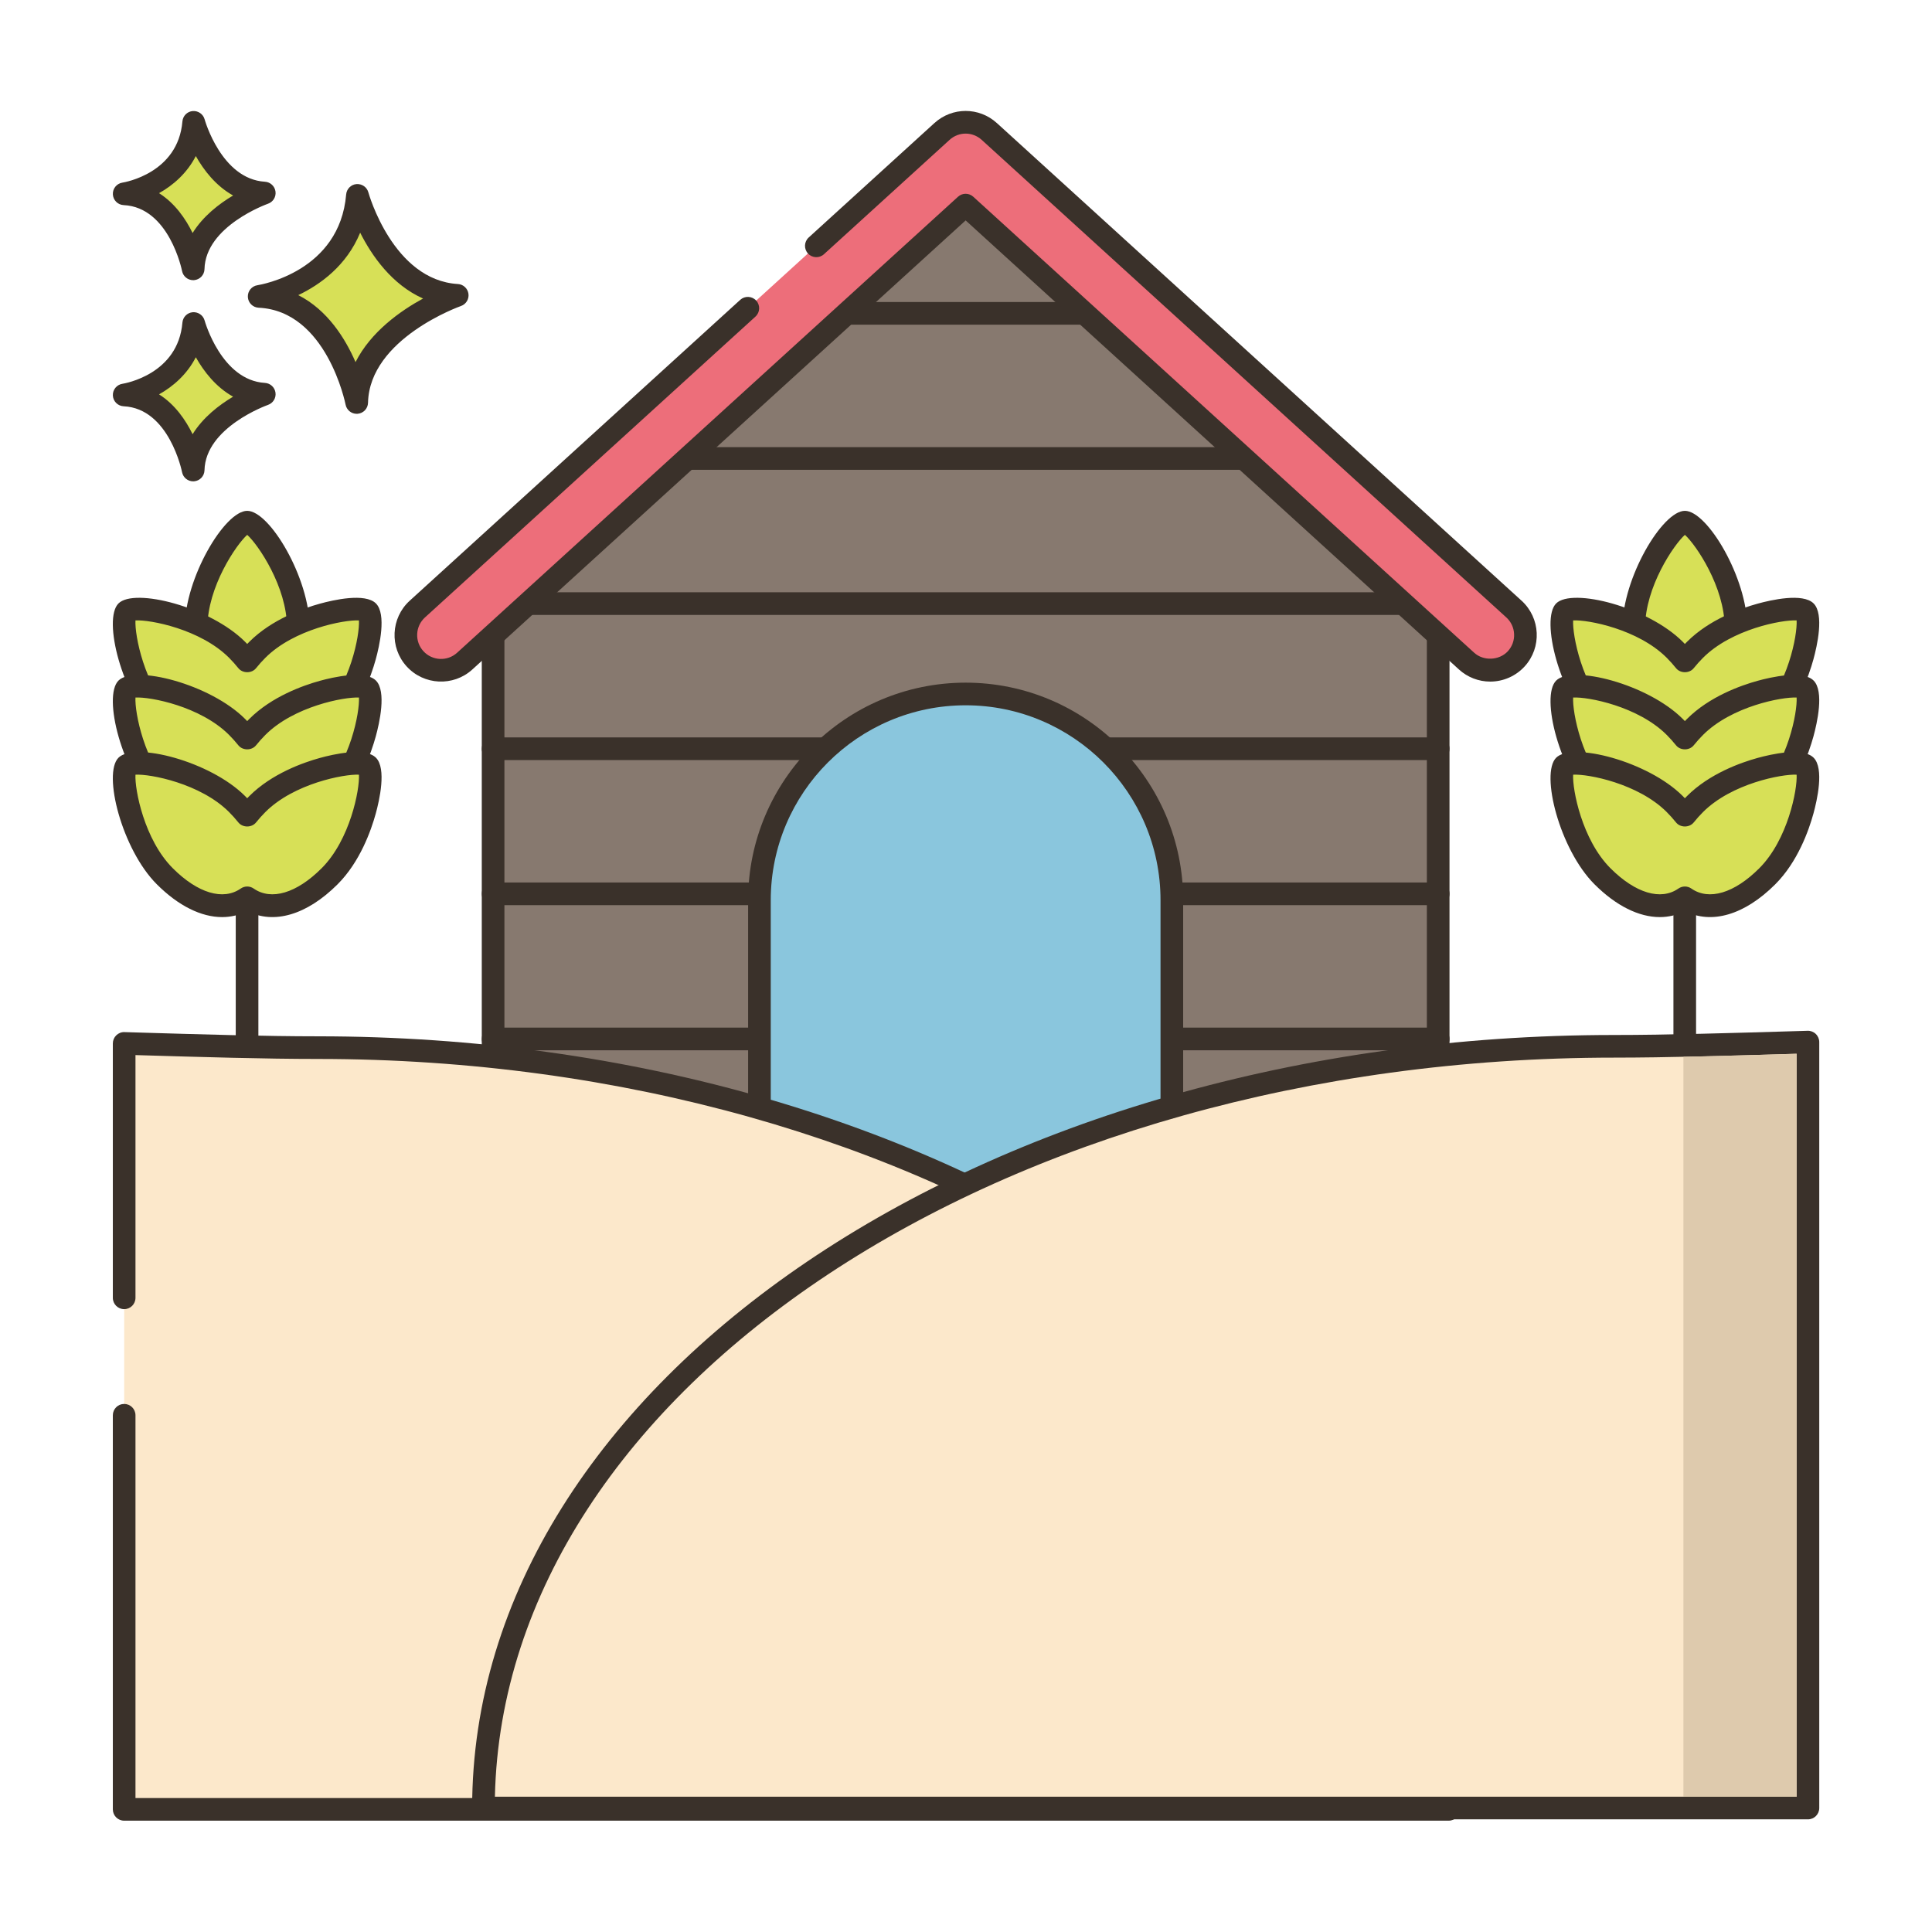
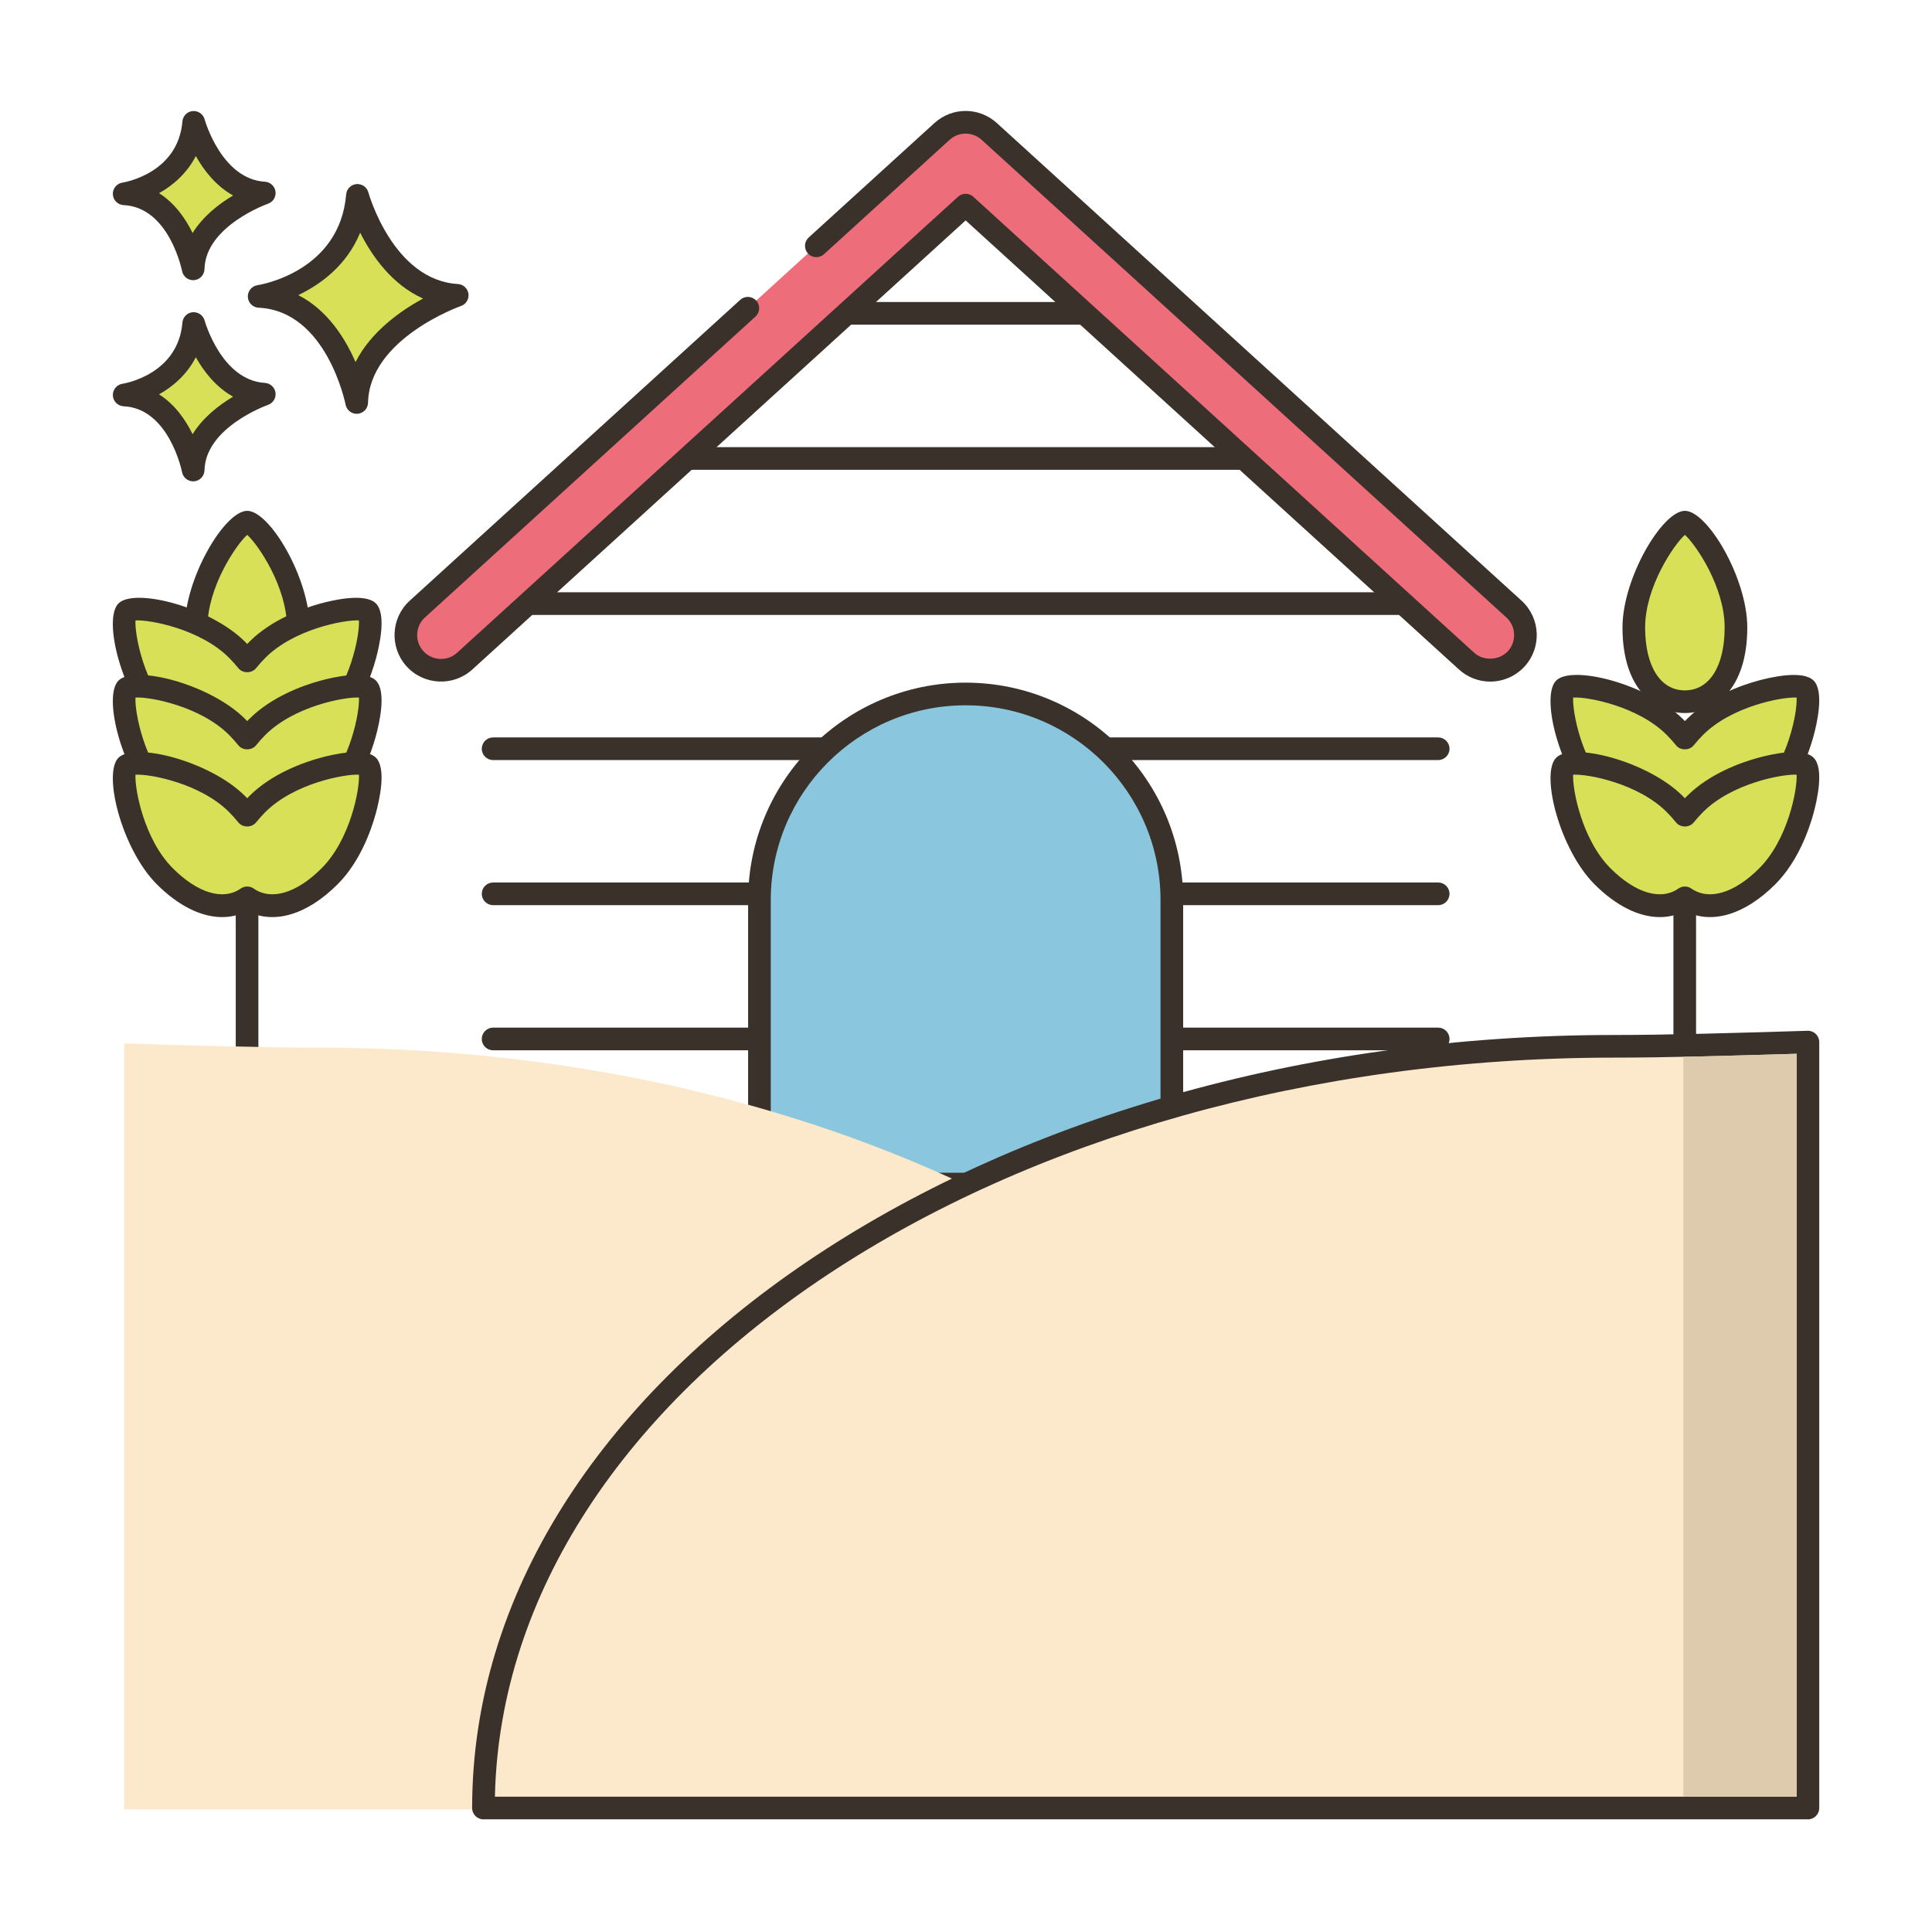
<svg xmlns="http://www.w3.org/2000/svg" id="Layer_1" height="512" viewBox="0 0 256 256" width="512">
  <g>
    <g>
      <g>
        <path d="m223.238 104.192c-.828 0-1.5.671-1.5 1.5v33.933c0 .828.672 1.5 1.5 1.5s1.5-.672 1.5-1.5v-33.933c0-.829-.672-1.5-1.5-1.5z" fill="#3a312a" />
      </g>
    </g>
    <g>
      <g>
        <path d="m223.256 69.188c-1.436 0-6.769 7.377-6.769 13.947s3.03 9.845 6.769 9.845 6.768-3.275 6.768-9.845c.001-6.57-5.332-13.947-6.768-13.947z" fill="#d7e057" />
      </g>
    </g>
    <g>
      <g>
        <path d="m223.256 67.688c-2.994 0-8.268 8.93-8.268 15.447 0 8.373 4.454 11.345 8.268 11.345 3.815 0 8.269-2.971 8.269-11.345 0-6.517-5.275-15.447-8.269-15.447zm0 23.792c-3.25 0-5.268-3.198-5.268-8.345 0-5.352 3.809-10.965 5.268-12.265 1.46 1.301 5.269 6.914 5.269 12.265 0 5.148-2.019 8.345-5.269 8.345z" fill="#3a312a" />
      </g>
    </g>
    <g>
      <g>
-         <path d="m239.252 81.02c-1.015-1.015-10.002.43-14.648 5.076-.505.505-.947 1.006-1.348 1.504-.401-.498-.844-1-1.348-1.504-4.646-4.646-13.633-6.091-14.648-5.076s.43 10.002 5.076 14.648c4.193 4.193 8.229 4.734 10.92 2.858 2.691 1.876 6.727 1.336 10.92-2.858 4.646-4.646 6.092-13.633 5.076-14.648z" fill="#d7e057" />
-       </g>
-     </g>
-     <g>
-       <g>
-         <path d="m240.313 79.959c-1.429-1.429-5.666-.455-7.422.03-2.218.612-6.383 2.082-9.347 5.046-.097.097-.194.195-.288.294-.095-.099-.19-.197-.287-.294-4.608-4.608-14.649-7.192-16.77-5.076-2.115 2.118.47 12.162 5.077 16.769 2.866 2.867 5.893 4.35 8.654 4.349 1.167 0 2.287-.265 3.327-.803 3.498 1.809 7.902.533 11.981-3.546 2.965-2.965 4.434-7.129 5.047-9.347.483-1.756 1.455-5.994.028-7.422zm-7.198 14.648c-3.306 3.308-6.671 4.313-9.002 2.688-.514-.359-1.2-.359-1.716 0-2.325 1.624-5.691.62-9.001-2.688-3.784-3.784-5.059-10.446-4.947-12.399 1.97-.114 8.615 1.164 12.398 4.948.431.431.836.884 1.24 1.385.57.706 1.766.706 2.336 0 .401-.498.808-.951 1.241-1.385 3.784-3.785 10.456-5.056 12.398-4.948.114 1.952-1.162 8.614-4.947 12.399z" fill="#3a312a" />
-       </g>
+         </g>
+     </g>
+     <g>
+       <g>
+         </g>
    </g>
    <g>
      <g>
        <path d="m239.252 91.241c-1.015-1.015-10.002.43-14.648 5.076-.505.505-.947 1.006-1.348 1.504-.401-.498-.844-1-1.348-1.504-4.646-4.646-13.633-6.091-14.648-5.076s.43 10.002 5.076 14.648c4.193 4.193 8.229 4.734 10.92 2.858 2.691 1.876 6.727 1.335 10.92-2.858 4.646-4.646 6.092-13.633 5.076-14.648z" fill="#d7e057" />
      </g>
    </g>
    <g>
      <g>
        <path d="m240.313 90.18c-1.429-1.428-5.666-.454-7.422.03-2.218.612-6.383 2.082-9.347 5.046-.097.097-.194.195-.288.294-.095-.099-.19-.197-.287-.294-4.607-4.607-14.652-7.194-16.769-5.076-2.116 2.117.469 12.162 5.076 16.77 2.866 2.867 5.893 4.35 8.654 4.35 1.167 0 2.287-.265 3.327-.803 3.498 1.81 7.902.532 11.981-3.546 2.965-2.965 4.434-7.129 5.047-9.347.483-1.758 1.455-5.996.028-7.424zm-7.198 14.648c-3.306 3.307-6.671 4.313-9.002 2.688-.514-.36-1.2-.36-1.716 0-2.325 1.624-5.691.619-9.001-2.688-3.783-3.785-5.059-10.447-4.947-12.399 1.97-.121 8.615 1.165 12.398 4.948.431.431.836.884 1.24 1.385.57.706 1.766.706 2.336 0 .401-.498.808-.951 1.241-1.385 3.784-3.785 10.456-5.053 12.398-4.948.114 1.952-1.162 8.615-4.947 12.399z" fill="#3a312a" />
      </g>
    </g>
    <g>
      <g>
        <path d="m239.252 101.462c-1.015-1.015-10.002.43-14.648 5.076-.505.505-.947 1.006-1.348 1.504-.401-.498-.844-.999-1.348-1.504-4.646-4.646-13.633-6.091-14.648-5.076s.43 10.002 5.076 14.648c4.193 4.193 8.229 4.734 10.92 2.858 2.691 1.877 6.727 1.335 10.92-2.858 4.646-4.646 6.092-13.633 5.076-14.648z" fill="#d7e057" />
      </g>
    </g>
    <g>
      <g>
        <path d="m240.313 100.401c-1.429-1.429-5.666-.455-7.422.03-2.218.612-6.383 2.082-9.347 5.046-.097.097-.194.195-.288.294-.095-.099-.19-.197-.287-.294-4.607-4.607-14.652-7.192-16.769-5.076-2.116 2.117.469 12.162 5.076 16.769 2.867 2.867 5.893 4.351 8.654 4.35 1.167 0 2.287-.265 3.327-.804 3.498 1.81 7.902.533 11.981-3.547 2.965-2.965 4.434-7.128 5.047-9.347.483-1.755 1.455-5.993.028-7.421zm-7.198 14.648c-3.306 3.307-6.671 4.312-9.002 2.688-.514-.36-1.2-.36-1.716 0-2.328 1.625-5.693.619-9.001-2.688-3.783-3.784-5.059-10.446-4.947-12.399 1.97-.115 8.615 1.165 12.398 4.948.431.431.836.884 1.24 1.385.57.706 1.766.706 2.336 0 .401-.498.808-.951 1.241-1.385 3.784-3.785 10.456-5.05 12.398-4.948.114 1.952-1.162 8.615-4.947 12.399z" fill="#3a312a" />
      </g>
    </g>
    <g>
      <g>
        <path d="m32.737 104.192c-.828 0-1.5.671-1.5 1.5v33.933c0 .828.672 1.5 1.5 1.5s1.5-.672 1.5-1.5v-33.933c0-.829-.671-1.5-1.5-1.5z" fill="#3a312a" />
      </g>
    </g>
    <g>
      <g>
        <path d="m32.756 69.188c-1.436 0-6.769 7.377-6.769 13.947s3.03 9.845 6.769 9.845c3.738 0 6.768-3.275 6.768-9.845.001-6.57-5.332-13.947-6.768-13.947z" fill="#d7e057" />
      </g>
    </g>
    <g>
      <g>
        <path d="m32.756 67.688c-2.994 0-8.269 8.93-8.269 15.447 0 8.373 4.454 11.345 8.269 11.345s8.269-2.971 8.269-11.345c0-6.517-5.275-15.447-8.269-15.447zm0 23.792c-3.25 0-5.269-3.198-5.269-8.345 0-5.352 3.809-10.965 5.269-12.265 1.46 1.301 5.269 6.914 5.269 12.265 0 5.148-2.019 8.345-5.269 8.345z" fill="#3a312a" />
      </g>
    </g>
    <g>
      <g>
        <path d="m48.752 81.02c-1.015-1.015-10.002.43-14.648 5.076-.504.504-.946 1.006-1.348 1.504-.401-.498-.844-1-1.348-1.504-4.646-4.646-13.633-6.091-14.648-5.076s.43 10.002 5.076 14.648c4.193 4.193 8.229 4.734 10.92 2.858 2.691 1.876 6.727 1.336 10.92-2.858 4.646-4.646 6.092-13.633 5.076-14.648z" fill="#d7e057" />
      </g>
    </g>
    <g>
      <g>
        <path d="m49.813 79.959c-1.43-1.429-5.667-.455-7.422.03-2.218.612-6.383 2.082-9.347 5.046-.097.097-.194.195-.288.294-.095-.099-.19-.197-.287-.294-4.608-4.608-14.649-7.192-16.77-5.076-2.115 2.118.47 12.162 5.077 16.769 2.866 2.867 5.893 4.35 8.654 4.349 1.167 0 2.287-.265 3.327-.803 3.498 1.809 7.902.533 11.981-3.546 2.965-2.965 4.434-7.129 5.047-9.347.483-1.756 1.456-5.994.028-7.422zm-7.197 14.648c-3.307 3.308-6.671 4.313-9.002 2.688-.514-.359-1.2-.359-1.716 0-2.325 1.624-5.691.62-9.001-2.688-3.784-3.784-5.059-10.446-4.947-12.399 1.958-.114 8.615 1.164 12.398 4.948.431.431.836.884 1.24 1.385.57.706 1.766.706 2.336 0 .401-.498.808-.951 1.241-1.385 3.784-3.785 10.457-5.056 12.398-4.948.113 1.952-1.162 8.614-4.947 12.399z" fill="#3a312a" />
      </g>
    </g>
    <g>
      <g>
        <path d="m48.752 91.241c-1.015-1.015-10.002.43-14.648 5.076-.505.505-.947 1.006-1.348 1.504-.401-.498-.844-1-1.348-1.504-4.646-4.646-13.633-6.091-14.648-5.076s.43 10.002 5.076 14.648c4.193 4.193 8.229 4.734 10.92 2.858 2.691 1.876 6.727 1.335 10.92-2.858 4.646-4.646 6.092-13.633 5.076-14.648z" fill="#d7e057" />
      </g>
    </g>
    <g>
      <g>
        <path d="m49.813 90.18c-1.43-1.428-5.667-.454-7.422.03-2.218.612-6.383 2.082-9.347 5.046-.097.097-.194.195-.288.294-.095-.099-.19-.197-.287-.294-4.607-4.607-14.651-7.194-16.769-5.076-2.116 2.117.469 12.162 5.076 16.77 2.866 2.867 5.893 4.35 8.654 4.35 1.167 0 2.287-.265 3.327-.803 3.498 1.81 7.902.532 11.981-3.546 2.965-2.965 4.434-7.129 5.047-9.347.483-1.758 1.456-5.996.028-7.424zm-7.197 14.648c-3.307 3.307-6.671 4.313-9.002 2.688-.514-.36-1.2-.36-1.716 0-2.325 1.624-5.691.619-9.001-2.688-3.783-3.785-5.059-10.447-4.947-12.399 1.958-.121 8.615 1.165 12.398 4.948.431.431.836.884 1.24 1.385.57.706 1.766.706 2.336 0 .401-.498.808-.951 1.241-1.385 3.784-3.785 10.457-5.053 12.398-4.948.113 1.952-1.162 8.615-4.947 12.399z" fill="#3a312a" />
      </g>
    </g>
    <g>
      <g>
        <path d="m48.752 101.462c-1.015-1.015-10.002.43-14.648 5.076-.505.505-.947 1.006-1.348 1.504-.401-.498-.844-.999-1.348-1.504-4.646-4.646-13.633-6.091-14.648-5.076s.43 10.002 5.076 14.648c4.193 4.193 8.229 4.734 10.92 2.858 2.691 1.877 6.727 1.335 10.92-2.858 4.646-4.646 6.092-13.633 5.076-14.648z" fill="#d7e057" />
      </g>
    </g>
    <g>
      <g>
        <path d="m49.813 100.401c-1.43-1.429-5.667-.455-7.422.03-2.218.612-6.383 2.082-9.347 5.046-.097.097-.194.195-.288.294-.095-.099-.19-.197-.287-.294-4.607-4.607-14.651-7.192-16.769-5.076-2.116 2.117.469 12.162 5.076 16.769 2.867 2.867 5.893 4.351 8.654 4.35 1.167 0 2.287-.265 3.327-.804 3.498 1.81 7.902.533 11.981-3.547 2.965-2.965 4.434-7.128 5.047-9.347.483-1.755 1.456-5.993.028-7.421zm-7.197 14.648c-3.307 3.307-6.671 4.312-9.002 2.688-.514-.36-1.2-.36-1.716 0-2.327 1.625-5.693.619-9.001-2.688-3.783-3.784-5.059-10.446-4.947-12.399 1.958-.115 8.615 1.165 12.398 4.948.431.431.836.884 1.24 1.385.57.706 1.766.706 2.336 0 .401-.498.808-.951 1.241-1.385 3.784-3.785 10.457-5.05 12.398-4.948.113 1.952-1.162 8.615-4.947 12.399z" fill="#3a312a" />
      </g>
    </g>
    <g>
      <g>
-         <path d="m127.952 20.872-62.614 56.999v79.027h125.228v-79.027z" fill="#87796f" />
-       </g>
-     </g>
-     <g>
-       <g>
-         <path d="m191.576 76.761-62.614-56.999c-.572-.521-1.447-.521-2.02 0l-62.614 56.999c-.313.284-.49.687-.49 1.109v79.027c0 .829.672 1.5 1.5 1.5h125.229c.828 0 1.5-.671 1.5-1.5v-79.026c0-.423-.178-.825-.491-1.11zm-2.509 78.637h-122.229v-76.864l61.114-55.634 61.114 55.634v76.864z" fill="#3a312a" />
-       </g>
+         </g>
+     </g>
+     <g>
+       <g>
+         </g>
    </g>
    <g>
      <g>
        <path d="m190.567 136.167h-125.229c-.828 0-1.5.671-1.5 1.5s.672 1.5 1.5 1.5h125.229c.828 0 1.5-.671 1.5-1.5s-.672-1.5-1.5-1.5z" fill="#3a312a" />
      </g>
    </g>
    <g>
      <g>
        <path d="m190.567 116.937h-125.229c-.828 0-1.5.671-1.5 1.5 0 .828.672 1.5 1.5 1.5h125.229c.828 0 1.5-.672 1.5-1.5 0-.829-.672-1.5-1.5-1.5z" fill="#3a312a" />
      </g>
    </g>
    <g>
      <g>
        <path d="m190.567 97.713h-125.229c-.828 0-1.5.671-1.5 1.5s.672 1.5 1.5 1.5h125.229c.828 0 1.5-.671 1.5-1.5s-.672-1.5-1.5-1.5z" fill="#3a312a" />
      </g>
    </g>
    <g>
      <g>
        <path d="m190.567 78.482h-125.229c-.828 0-1.5.672-1.5 1.5 0 .829.672 1.5 1.5 1.5h125.229c.828 0 1.5-.671 1.5-1.5 0-.828-.672-1.5-1.5-1.5z" fill="#3a312a" />
      </g>
    </g>
    <g>
      <g>
        <path d="m171.762 59.251h-87.619c-.828 0-1.5.671-1.5 1.5s.672 1.5 1.5 1.5h87.619c.828 0 1.5-.671 1.5-1.5 0-.828-.672-1.5-1.5-1.5z" fill="#3a312a" />
      </g>
    </g>
    <g>
      <g>
        <path d="m150.633 40.021h-45.362c-.828 0-1.5.671-1.5 1.5s.672 1.5 1.5 1.5h45.362c.828 0 1.5-.671 1.5-1.5s-.672-1.5-1.5-1.5z" fill="#3a312a" />
      </g>
    </g>
    <g>
      <g>
        <path d="m127.952 91.955c-15.093 0-27.324 12.235-27.324 27.324v37.619h54.647v-37.619c.001-15.089-12.229-27.324-27.323-27.324z" fill="#8ac6dd" />
      </g>
    </g>
    <g>
      <g>
        <path d="m127.952 90.455c-15.894 0-28.823 12.93-28.823 28.824v37.619c0 .829.672 1.5 1.5 1.5h54.646c.828 0 1.5-.671 1.5-1.5v-37.619c0-15.894-12.929-28.824-28.823-28.824zm25.823 64.943h-51.646v-36.119c0-14.24 11.584-25.824 25.823-25.824s25.823 11.585 25.823 25.824z" fill="#3a312a" />
      </g>
    </g>
    <g>
      <g>
        <path d="m200.605 80.704-69.515-63.28c-1.778-1.62-4.499-1.62-6.277 0l-16.646 15.153-9.077 8.263-43.791 39.864c-1.905 1.734-2.043 4.683-.31 6.587 1.734 1.904 4.683 2.043 6.587.309l66.376-60.423 66.376 60.423c.894.813 2.017 1.215 3.138 1.215 1.267 0 2.529-.513 3.449-1.524 1.734-1.904 1.595-4.853-.31-6.587z" fill="#ed6e7a" />
      </g>
    </g>
    <g>
      <g>
        <path d="m201.615 79.595-69.515-63.28c-2.365-2.154-5.931-2.154-8.297 0l-16.646 15.153c-.612.558-.657 1.506-.1 2.119.558.613 1.509.657 2.119.099l16.646-15.153c1.215-1.106 3.045-1.105 4.258 0l69.515 63.28c.625.568.99 1.347 1.03 2.191.04.843-.252 1.652-.819 2.277-1.132 1.24-3.23 1.34-4.469.21l-66.376-60.424c-.572-.521-1.447-.521-2.02 0l-66.374 60.424c-1.289 1.173-3.293 1.081-4.468-.21-.569-.625-.861-1.434-.82-2.277.04-.844.405-1.622 1.03-2.191l43.792-39.864c.612-.558.657-1.507.1-2.119-.557-.613-1.508-.657-2.119-.1l-43.793 39.865c-2.513 2.288-2.696 6.193-.409 8.706 2.288 2.512 6.194 2.697 8.706.409l65.366-59.504 65.366 59.504c1.137 1.035 2.611 1.605 4.148 1.605 1.73 0 3.392-.734 4.559-2.014 2.287-2.513 2.103-6.418-.41-8.706z" fill="#3a312a" />
      </g>
    </g>
    <g>
      <g>
        <path d="m47.363 25.886c-.973 11.564-13.024 13.39-13.024 13.39 10.347.487 12.925 14.059 12.925 14.059.221-9.677 13.321-14.202 13.321-14.202-9.813-.588-13.222-13.247-13.222-13.247z" fill="#d7e057" />
      </g>
    </g>
    <g>
      <g>
        <path d="m60.675 37.635c-8.604-.514-11.832-12.024-11.863-12.14-.191-.702-.853-1.158-1.584-1.102-.725.066-1.298.642-1.359 1.367-.859 10.215-11.313 11.963-11.754 12.032-.763.116-1.313.79-1.273 1.561.04.77.657 1.384 1.428 1.421 9.027.425 11.498 12.718 11.522 12.842.138.711.76 1.217 1.472 1.217.042 0 .084-.001.126-.005.764-.064 1.357-.693 1.375-1.46.194-8.509 12.191-12.777 12.313-12.819.676-.235 1.092-.915.994-1.623-.1-.707-.683-1.248-1.397-1.291zm-13.566 10.346c-1.356-3.13-3.709-6.907-7.587-8.876 2.931-1.404 6.409-3.913 8.202-8.273 1.551 3.071 4.2 6.881 8.334 8.723-3.007 1.639-6.923 4.405-8.949 8.426z" fill="#3a312a" />
      </g>
    </g>
    <g>
      <g>
        <path d="m25.665 42.867c-.689 8.179-9.213 9.471-9.213 9.471 7.318.344 9.142 9.944 9.142 9.944.156-6.844 9.422-10.045 9.422-10.045-6.941-.416-9.351-9.37-9.351-9.37z" fill="#d7e057" />
      </g>
    </g>
    <g>
      <g>
        <path d="m35.107 50.738c-5.767-.345-7.972-8.185-7.993-8.264-.191-.702-.863-1.161-1.582-1.102-.726.065-1.3.642-1.361 1.368-.579 6.871-7.646 8.066-7.942 8.113-.763.115-1.314.79-1.274 1.56s.657 1.384 1.428 1.421c6.035.285 7.724 8.644 7.739 8.726.136.712.759 1.22 1.473 1.22.041 0 .083-.001.125-.005.765-.064 1.358-.694 1.376-1.461.13-5.709 8.331-8.634 8.412-8.662.676-.234 1.093-.913.996-1.622-.099-.707-.683-1.249-1.397-1.292zm-9.585 6.796c-.924-1.886-2.34-3.947-4.447-5.279 1.855-1.042 3.697-2.63 4.871-4.917 1.056 1.873 2.654 3.954 4.941 5.223-1.851 1.101-3.989 2.74-5.365 4.973z" fill="#3a312a" />
      </g>
    </g>
    <g>
      <g>
        <path d="m25.665 16.209c-.689 8.179-9.213 9.471-9.213 9.471 7.318.344 9.142 9.944 9.142 9.944.156-6.845 9.422-10.045 9.422-10.045-6.941-.416-9.351-9.37-9.351-9.37z" fill="#d7e057" />
      </g>
    </g>
    <g>
      <g>
        <path d="m35.107 24.081c-5.767-.344-7.972-8.185-7.993-8.264-.191-.702-.863-1.159-1.582-1.102-.726.066-1.3.642-1.361 1.368-.579 6.871-7.646 8.067-7.942 8.114-.763.115-1.314.79-1.274 1.561.04.77.657 1.384 1.428 1.421 6.035.284 7.724 8.644 7.739 8.726.136.713.759 1.22 1.473 1.22.041 0 .083-.002.125-.005.765-.063 1.358-.694 1.376-1.461.13-5.709 8.331-8.634 8.412-8.662.676-.234 1.093-.913.996-1.622-.099-.709-.683-1.251-1.397-1.294zm-9.585 6.795c-.924-1.885-2.34-3.947-4.447-5.28 1.855-1.041 3.697-2.63 4.871-4.917 1.056 1.874 2.654 3.955 4.941 5.224-1.85 1.101-3.989 2.741-5.365 4.973z" fill="#3a312a" />
      </g>
    </g>
    <g>
      <g>
        <path d="m42.097 138.817c-7.296 0-16.11-.272-25.644-.557v101.489h175.5c-.001-55.743-67.093-100.932-149.856-100.932z" fill="#fce8cb" />
      </g>
    </g>
    <g>
      <g>
-         <path d="m42.097 137.317c-7.014 0-15.548-.255-24.584-.526l-1.016-.031c-.404-.019-.8.141-1.09.423-.291.283-.455.671-.455 1.076v33.711c0 .829.672 1.5 1.5 1.5s1.5-.671 1.5-1.5v-32.166c8.862.266 17.224.512 24.145.512 81.055 0 147.136 43.796 148.339 97.932h-172.484v-50.718c0-.829-.672-1.5-1.5-1.5s-1.5.671-1.5 1.5v52.219c0 .828.672 1.5 1.5 1.5h175.5c.828 0 1.5-.672 1.5-1.5 0-56.481-67.897-102.432-151.355-102.432z" fill="#3a312a" />
-       </g>
+         </g>
    </g>
    <g>
      <g>
        <path d="m213.916 138.641c-82.763 0-149.856 45.189-149.856 100.932h175.5v-101.49c-9.534.286-18.348.558-25.644.558z" fill="#fce8cb" />
      </g>
    </g>
    <g>
      <g>
        <path d="m240.606 137.008c-.291-.283-.693-.442-1.09-.424l-1.023.031c-9.033.27-17.565.526-24.577.526-83.458 0-151.355 45.95-151.355 102.432 0 .829.672 1.5 1.5 1.5h175.5c.828 0 1.5-.671 1.5-1.5v-101.489c0-.406-.164-.794-.455-1.076zm-2.545 101.065h-172.484c1.203-54.136 67.284-97.932 148.339-97.932 6.921 0 15.282-.246 24.145-.512z" fill="#3a312a" />
      </g>
    </g>
    <g>
      <g>
        <path d="m223.062 140.034v98.04h15v-98.44c-5.24.15-10.3.3-15 .4z" fill="#decaad" />
      </g>
    </g>
  </g>
</svg>